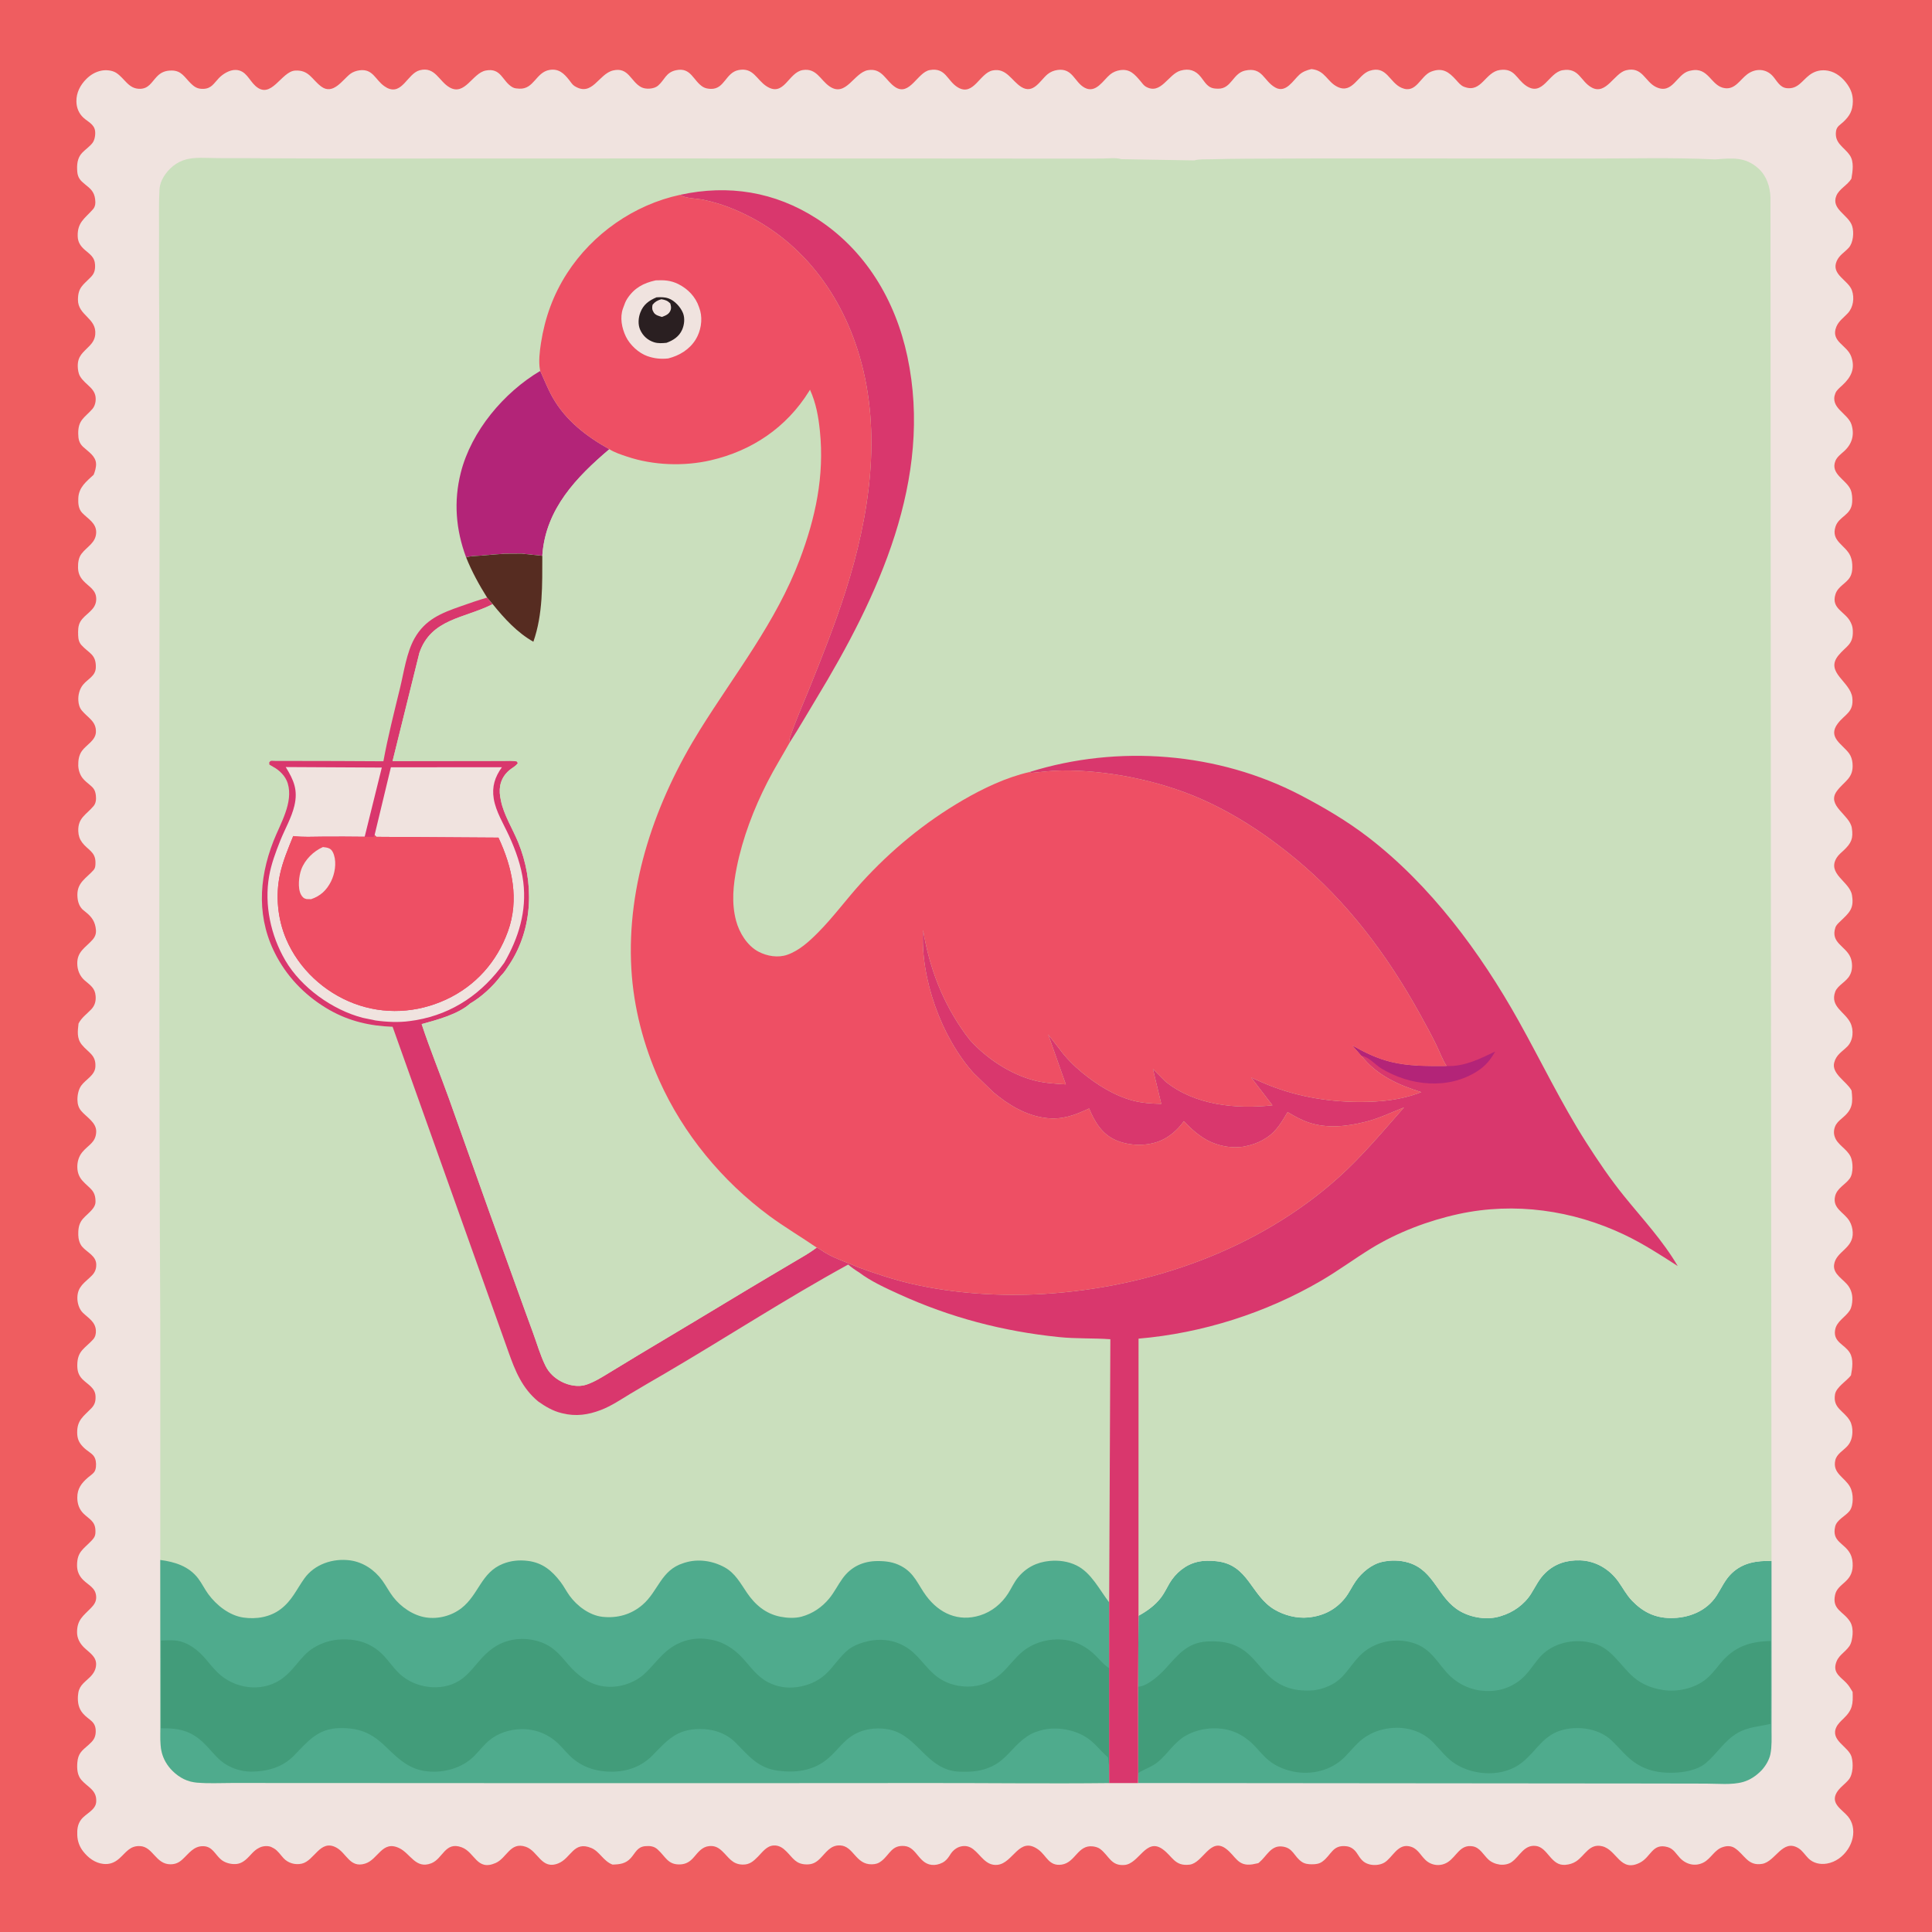
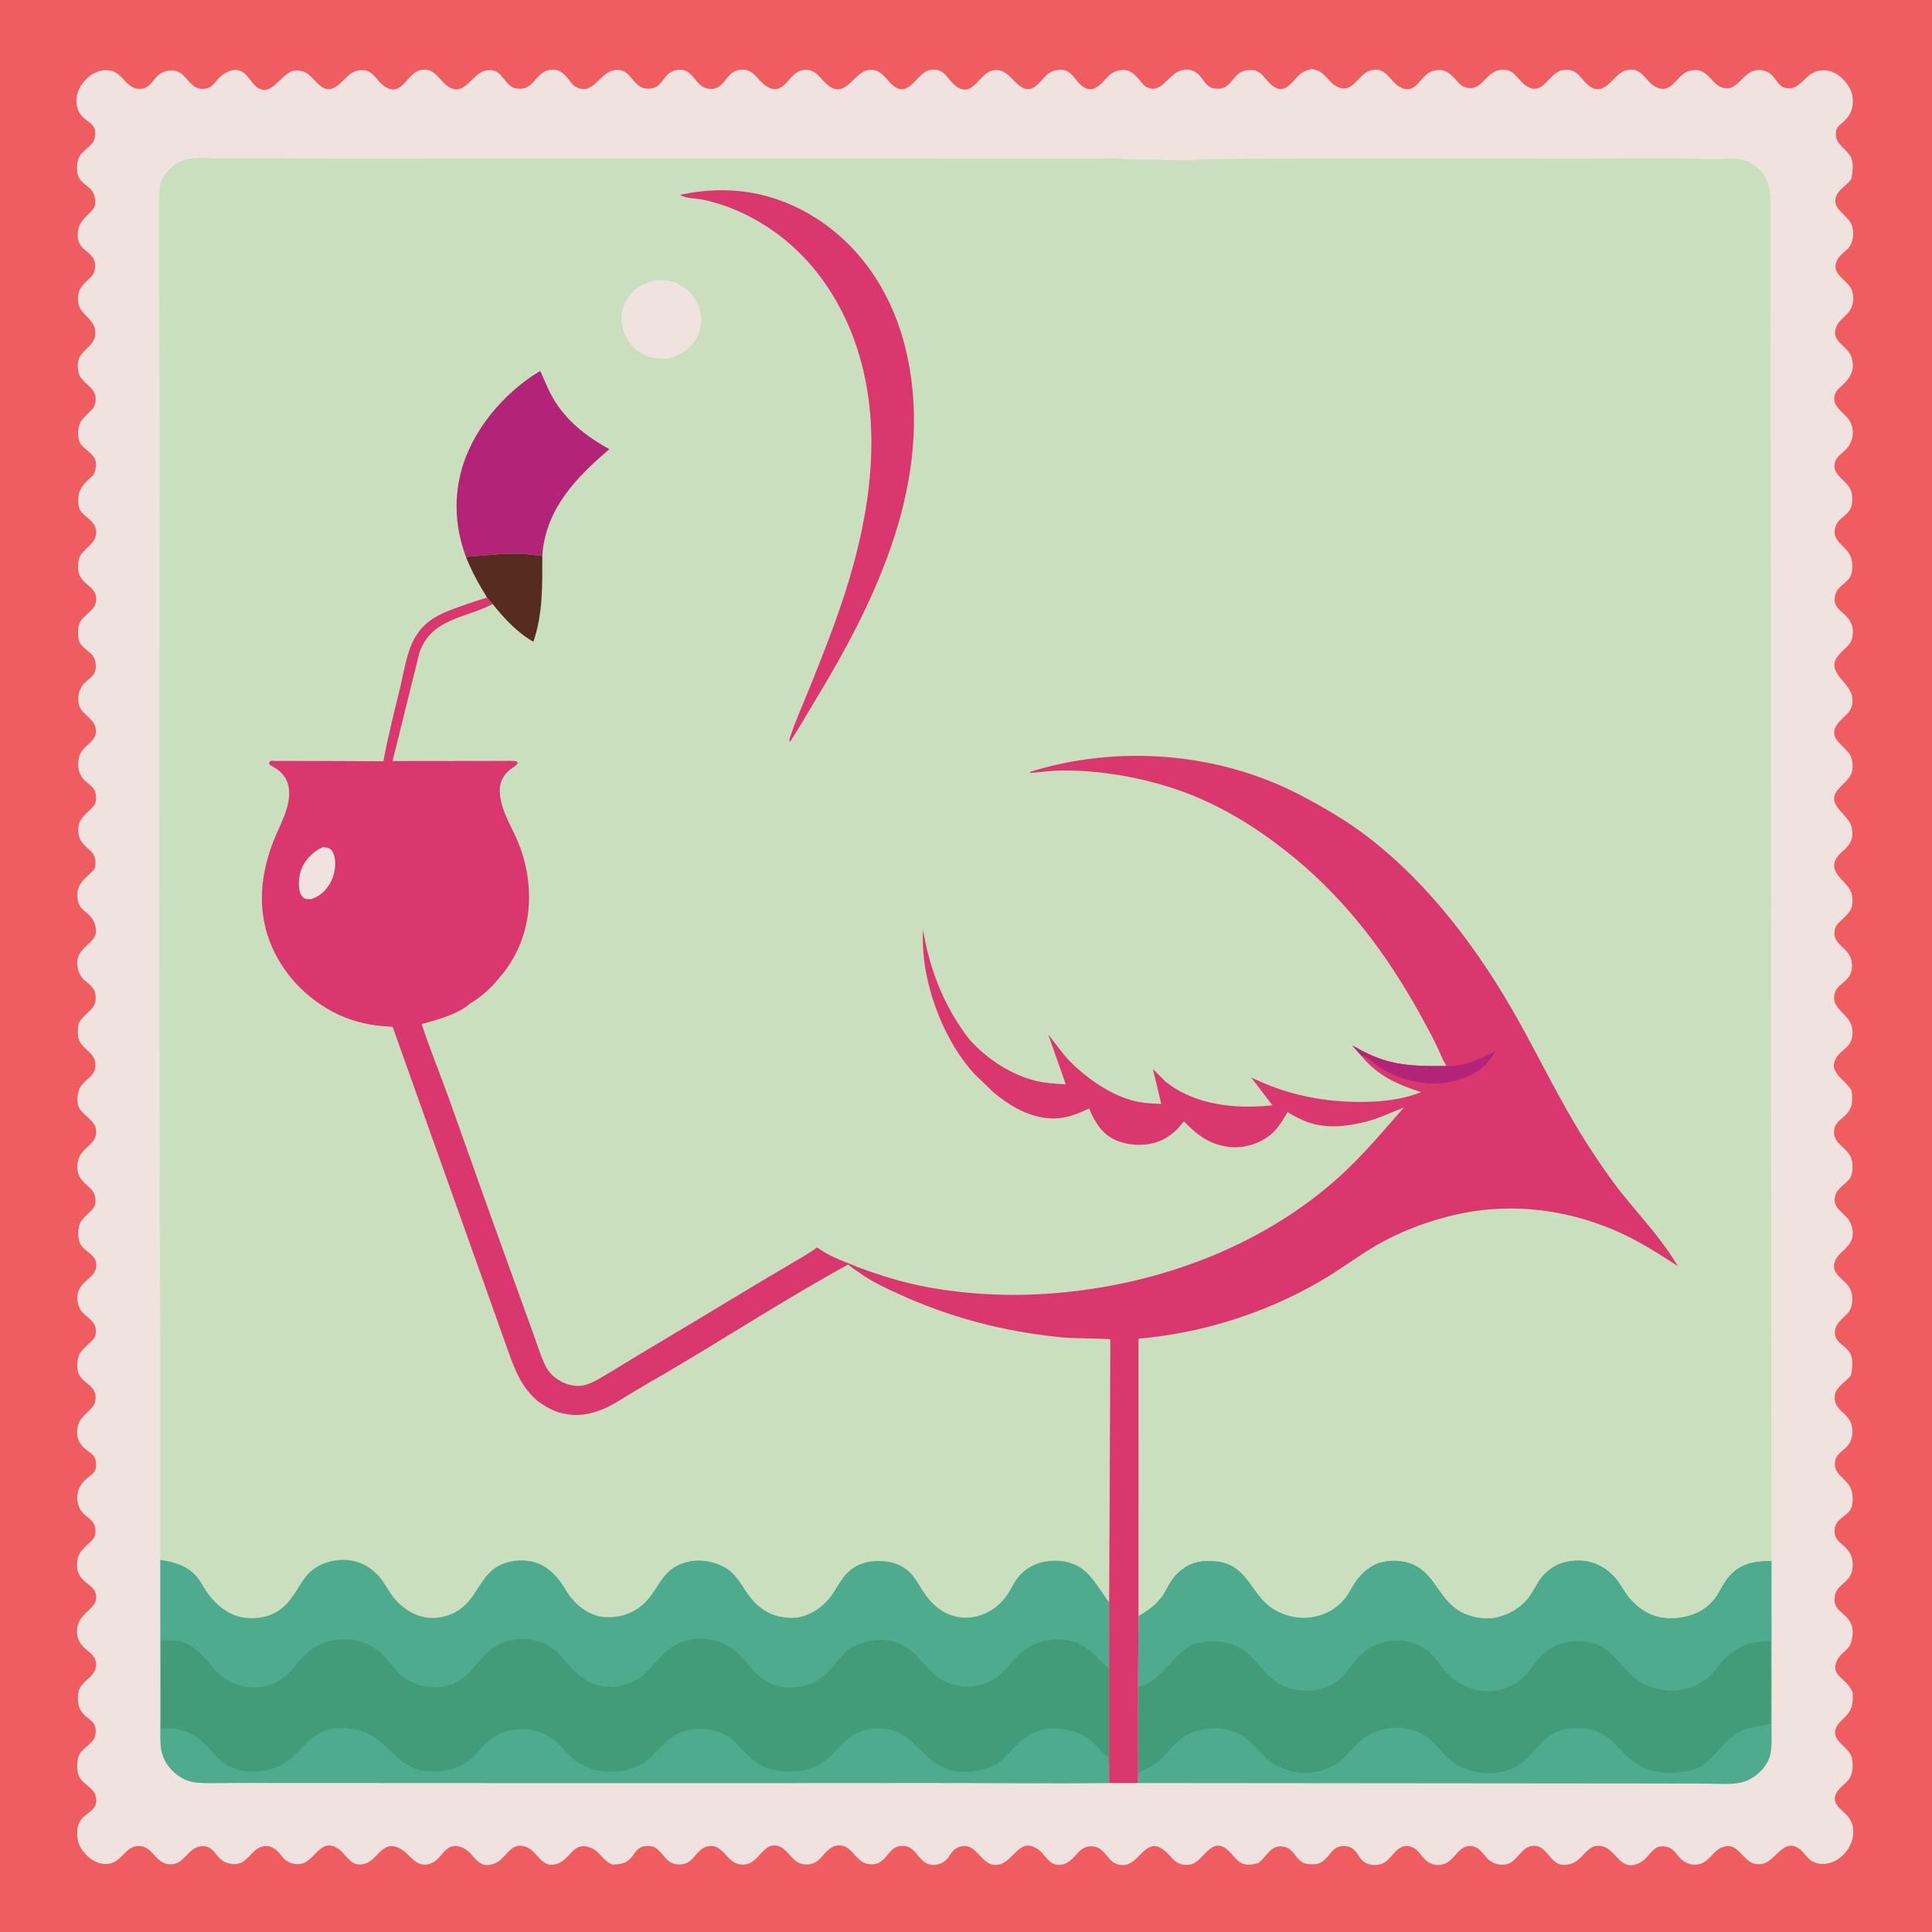
<svg xmlns="http://www.w3.org/2000/svg" version="1.1" style="display: block;" viewBox="0 0 2048 2048" width="1024" height="1024">
  <path transform="translate(0,0)" fill="rgb(239,93,96)" d="M 0 0 L 2048 0 L 2048 2048 L 0 2048 L 0 0 z" />
  <path transform="translate(0,0)" fill="rgb(240,227,223)" d="M 1390.18 73.218 C 1405.02 74.723 1406.57 86.711 1418 92.174 C 1433.72 99.687 1439.59 79.101 1451.78 75.065 C 1470.2 68.967 1472.67 87.587 1485.91 93.198 C 1501.55 99.832 1505.61 80.248 1517.21 75.876 C 1529.27 71.328 1535.84 76.255 1543.57 84.826 C 1545.95 87.462 1548.51 90.719 1551.91 91.983 L 1552.87 92.306 C 1570.44 98.638 1574.38 76.364 1589.9 74.202 C 1605.81 71.986 1607.12 83.64 1617.69 90.862 C 1635.55 103.062 1641.6 76.916 1656.38 74.427 C 1674.33 71.403 1675.24 86.488 1687.62 92.959 C 1702.6 100.796 1711.23 77.642 1723.54 74.532 C 1741.14 70.09 1743.51 86.512 1755.47 92.264 C 1772.91 100.652 1777.19 78.626 1790.57 75.21 L 1792.5 74.794 C 1811.55 70.564 1813.46 91.538 1828.54 93.482 C 1839.38 94.878 1844.51 84.477 1852.11 78.757 C 1860.72 72.275 1871.96 72.499 1879.26 80.745 C 1883.69 85.745 1886.62 92.704 1894.02 93.462 C 1905.9 94.679 1910.06 85.542 1918.36 79.352 C 1924.15 75.038 1930.91 73.631 1938 74.997 C 1946.57 76.648 1953.55 82.629 1958.39 89.618 C 1962.31 95.272 1964.22 100.862 1964.08 107.757 C 1963.89 117.244 1960.85 122.747 1954.08 129.161 C 1950.9 132.166 1947.05 134.013 1946.32 138.713 C 1944.26 151.981 1954.64 155.478 1960.91 164.668 C 1965.57 171.491 1963.87 181.802 1962.56 189.426 C 1958.37 196.375 1949.65 200.137 1946.59 207.578 C 1940.77 221.764 1959.47 227.688 1963.32 239.5 C 1965.53 246.27 1964.56 257.341 1959.69 262.69 C 1955.24 267.568 1949.7 270.427 1946.93 276.858 C 1940.79 291.096 1959.18 296.791 1963.12 307.792 C 1965.95 315.71 1964.59 325.683 1958.84 331.932 C 1954.52 336.624 1949.18 340.19 1946.65 346.283 C 1940.1 362.05 1957.92 365.618 1962.35 377.911 C 1966.97 390.732 1962.17 399.831 1952.97 408.396 C 1950.41 410.78 1946.97 413.431 1945.61 416.767 C 1939.26 432.419 1959.08 438.164 1962.69 450.154 C 1966.1 461.479 1963.04 470.95 1954.52 478.574 C 1951.5 481.271 1947.36 484.47 1945.74 488.292 C 1939.69 502.605 1957.4 508.476 1961.8 519.241 C 1963.37 523.069 1963.62 528.082 1963.39 532.159 C 1962.6 546.426 1949.43 546.943 1945.72 558.235 C 1940.61 573.769 1956.3 577.621 1961.46 589.355 C 1963.08 593.027 1963.59 597.137 1963.53 601.121 C 1963.48 604.912 1963.07 608.305 1961.15 611.642 C 1957.17 618.554 1948.42 621.381 1945.69 629.876 C 1940.67 645.502 1956.41 648.269 1961.8 659.707 L 1962.31 660.833 C 1963.53 663.508 1963.94 665.632 1964.06 668.605 C 1964.66 683.534 1957 684.702 1948.76 694.81 C 1934.12 712.773 1961.68 722.513 1963.54 739.687 C 1965.22 755.191 1955.73 756.863 1948.09 767 C 1936.94 781.795 1953.16 788.859 1960.26 798.846 C 1962.35 801.781 1963.41 805.439 1963.73 809 C 1965.19 825.011 1955.27 827.675 1947.2 838.509 C 1935.69 853.974 1960.82 863.651 1963 877.632 C 1964.75 888.882 1962.42 893.797 1954.44 901.358 C 1951.97 903.689 1948.94 906.107 1947.12 908.981 C 1936.07 926.393 1960.84 934.365 1963.17 948.897 L 1963.33 950 C 1965.41 963.489 1959.87 967.869 1951.06 976.359 C 1949.06 978.292 1946.48 980.5 1945.59 983.21 C 1940.18 999.535 1956.52 1002.75 1961.59 1014.87 C 1963.67 1019.84 1963.9 1027.37 1961.64 1032.27 L 1961.03 1033.5 C 1957.47 1040.75 1947.94 1044.34 1945.39 1051.34 C 1939.68 1067.04 1955.61 1072.53 1961.4 1084.04 C 1965.3 1091.78 1964.57 1102.93 1958.29 1109.29 C 1952.56 1115.08 1946.59 1117.88 1944.34 1126.39 C 1941.26 1138.02 1957.36 1146.45 1962.3 1155.27 L 1962.77 1156.17 C 1964.17 1168.56 1963.99 1175.44 1954.29 1183.92 C 1951.51 1186.36 1948.45 1188.66 1946.45 1191.82 C 1944.28 1195.25 1943.45 1200 1944.57 1203.94 L 1944.91 1205 C 1947.55 1213.43 1957.78 1217.78 1961.67 1226.04 C 1963.28 1229.45 1963.81 1234.06 1963.73 1237.79 C 1963.66 1241.58 1963.07 1246.16 1960.78 1249.32 C 1956.05 1255.83 1947.33 1259.43 1945.29 1268.03 C 1942.19 1281.12 1954.98 1285.12 1960.51 1294.38 C 1962.67 1298 1963.73 1302.01 1963.96 1306.2 C 1964.9 1323.6 1946.27 1326.29 1944.23 1340.5 C 1942.71 1351.07 1954.89 1356.25 1959.86 1363.92 C 1962.51 1368.01 1963.71 1372.74 1963.57 1377.61 C 1963.47 1381.33 1962.85 1385.95 1960.81 1389.14 C 1956.12 1396.48 1946.72 1400.6 1945.25 1410.05 C 1943.26 1422.79 1955.39 1425.05 1960.8 1433.88 C 1965.04 1440.77 1963.51 1450.47 1962.11 1457.94 C 1957.49 1464.04 1946.52 1470.34 1945.21 1478 C 1942.65 1492.98 1954.7 1495.26 1960.97 1506.07 C 1963.02 1509.61 1963.77 1514.28 1963.62 1518.33 C 1963.42 1523.94 1962.01 1528.88 1958.14 1533.09 C 1953.82 1537.8 1947.02 1541.26 1945.5 1547.9 C 1942.3 1561.86 1955.48 1565.85 1961.15 1576.24 C 1963.24 1580.08 1964.03 1585.03 1963.95 1589.36 C 1963.88 1593.51 1963.18 1598.49 1960.48 1601.84 C 1956.06 1607.32 1947.09 1610.95 1945.36 1618.23 C 1941.5 1634.45 1955.28 1635.56 1961.27 1646.94 C 1963.43 1651.03 1964 1655.26 1963.92 1659.81 C 1963.6 1677.52 1948.06 1678.19 1945.3 1690.5 C 1941.66 1706.73 1954.5 1708.02 1961.35 1719.37 C 1963.56 1723.03 1964.19 1728.43 1963.8 1732.64 C 1963.44 1736.63 1962.75 1741.62 1960.39 1745 C 1955.35 1752.21 1948.1 1754.73 1945.85 1764.22 C 1943.55 1773.93 1951.65 1778.07 1957.34 1784.14 C 1959.72 1786.67 1961.48 1789.44 1963.21 1792.45 L 1963.84 1793.55 C 1964.41 1806.45 1963.8 1812.55 1954.2 1821.74 C 1951.53 1824.28 1948.27 1827.43 1946.67 1830.74 C 1939.75 1845.06 1959.74 1851.37 1962.78 1862.5 C 1964.67 1869.41 1964.43 1880.8 1959.72 1886.5 C 1955.8 1891.23 1949.99 1894.95 1946.91 1900.3 C 1940.19 1911.95 1952.72 1918.14 1958.83 1925.42 C 1961.28 1928.34 1963.02 1931.88 1963.87 1935.6 C 1965.8 1944.06 1963.6 1953.05 1958.87 1960.18 C 1953.71 1967.99 1945.9 1973.91 1936.59 1975.47 C 1929.49 1976.67 1922.2 1975.13 1917 1969.96 C 1913.63 1966.61 1910.65 1961.8 1906.61 1959.27 C 1889.61 1948.64 1882.12 1973.35 1868 1975.77 C 1852.6 1978.41 1849.29 1965.74 1838.78 1958.95 C 1835.45 1956.8 1831.4 1956.55 1827.65 1957.58 L 1826.5 1957.92 C 1817.58 1960.47 1813.83 1970.18 1805.81 1974.33 C 1797.01 1978.88 1787.43 1976.48 1780.83 1969.5 C 1776.56 1964.99 1774.12 1959.76 1767.68 1957.97 C 1751.56 1953.47 1750.18 1968.39 1738.56 1974.42 C 1717.44 1985.37 1714.07 1960.98 1698.5 1957.13 C 1684.78 1953.73 1680.21 1966.83 1670.84 1973.05 C 1667.28 1975.41 1663.43 1976.48 1659.19 1976.82 C 1644 1978.04 1640.86 1958.34 1628.14 1956.78 C 1615.38 1955.22 1611.03 1967.87 1602.22 1973.98 C 1598.94 1976.25 1593.82 1977.09 1589.94 1976.56 C 1585.35 1975.93 1580.88 1974.15 1577.5 1970.92 C 1572.53 1966.17 1568.74 1958.57 1561.39 1957.23 C 1547.72 1954.74 1544.21 1967.78 1534.81 1973.88 C 1527.13 1978.87 1517.32 1977.78 1510.84 1971.44 C 1504.98 1965.7 1502.52 1958.76 1493.47 1957.07 C 1481.25 1954.79 1475.92 1969.36 1467.5 1974.41 C 1463.08 1977.07 1456.73 1977.58 1451.81 1976.35 C 1444.75 1974.58 1442.22 1970.34 1438.5 1964.61 C 1435.96 1960.7 1432.26 1957.72 1427.5 1957.13 C 1412.4 1955.25 1411.55 1966.28 1401.68 1973.42 C 1398.37 1975.81 1394.73 1976.21 1390.75 1976.22 C 1387.05 1976.23 1383.26 1975.85 1380.1 1973.73 C 1371.4 1967.93 1370.93 1958.43 1358.64 1957.33 C 1346.98 1956.29 1342.64 1967.79 1334.82 1974.23 L 1333.81 1975.04 L 1327.42 1976.32 C 1311.77 1978.63 1309.9 1967.31 1299.4 1959.59 C 1282.76 1947.36 1275.19 1974.89 1261 1976.61 C 1245.07 1978.54 1243 1967.72 1232.36 1960.17 C 1214.76 1947.66 1207.53 1975.67 1192 1976.95 C 1177.72 1978.13 1175.83 1967.43 1166.35 1960.07 C 1164.19 1958.4 1161.12 1957.56 1158.46 1957.25 C 1142.37 1955.37 1140.08 1974.37 1125.44 1976.56 C 1111.82 1978.59 1109.38 1966.96 1100.71 1960.66 C 1080.17 1945.72 1074.2 1975.31 1057.07 1976.83 C 1044.99 1977.9 1039.86 1966.56 1031.66 1960.24 C 1027.87 1957.32 1023.76 1956.26 1019 1957.22 C 1014.08 1958.22 1009.97 1961.62 1007.39 1965.78 C 1005.73 1968.45 1004 1970.95 1001.5 1972.93 C 998.601 1975.23 994.051 1976.77 990.388 1976.92 C 974.053 1977.61 972.482 1958.17 959 1956.88 C 945.191 1955.57 943.384 1965.62 934.5 1972.69 C 931.267 1975.26 928.415 1976.14 924.281 1976.24 C 906.873 1976.69 904.957 1956.83 890.5 1956.22 C 880.05 1955.77 875.416 1964.19 868.967 1970.46 C 864.742 1974.57 860.878 1976.47 854.912 1976.36 C 843.561 1976.15 840.756 1969.74 833.68 1962.66 C 829.888 1958.86 825.843 1956.02 820.205 1956.29 C 812.805 1956.63 808.373 1963.14 803.603 1967.98 C 798.634 1973.02 794.636 1976.72 787.097 1976.53 C 776.135 1976.24 772.544 1968.88 765.522 1962.26 C 761.4 1958.37 757.508 1956.37 751.717 1956.95 C 744.144 1957.7 740.07 1963.46 735.512 1968.73 C 731.442 1973.43 727.318 1976.09 721 1976.35 C 707.801 1976.89 705.565 1968.02 697.012 1960.39 C 693.23 1957.01 688.935 1956.57 684 1957.01 C 675.517 1957.77 673.715 1963.97 668.689 1969.59 C 663.232 1975.69 656.883 1976.31 649.292 1976.53 C 639.465 1972.84 635.772 1962.68 626.804 1958.95 C 607.894 1951.08 605.528 1969.74 591.841 1975.24 C 573.932 1982.44 570.504 1962.18 557.345 1957.66 C 540.804 1951.98 537.268 1969.7 525.324 1974.89 C 505.243 1983.64 503.572 1963.41 489.327 1958.19 C 471.703 1951.73 469.558 1970.38 457.133 1975.17 C 440.534 1981.58 435.137 1964.82 423.289 1959.12 C 404.982 1950.31 400.992 1971.23 386.984 1975.52 C 370.712 1980.5 367.49 1964.28 356.277 1958.38 C 339.235 1949.41 333.312 1972.56 319.845 1975.56 C 312.86 1977.12 305.429 1975 300.564 1969.75 C 297.432 1966.36 294.466 1961.74 290.434 1959.43 L 289.5 1958.93 L 287.406 1957.84 C 283.939 1956.37 278.772 1956.79 275.403 1958.42 L 274.5 1958.88 C 268.67 1961.68 265.309 1967.33 260.4 1971.42 C 256.431 1974.72 252.73 1976.24 247.5 1975.98 C 242.757 1975.75 237.769 1974.18 234.123 1971.04 C 227.881 1965.66 225.211 1957.4 215.743 1957.04 C 205.277 1956.64 200.162 1964.91 193.3 1971.13 C 189.535 1974.55 185.866 1976.21 180.726 1976.22 C 164.961 1976.22 162.251 1957.59 148.452 1956.94 C 137.606 1956.42 133.661 1963.7 126.388 1970.14 C 121.541 1974.43 116.193 1976.53 109.634 1975.83 C 100.699 1974.87 93.441 1969.36 88.051 1962.41 C 84.228 1957.48 82.148 1951.65 81.913 1945.43 C 81.685 1939.41 82.182 1933.96 85.922 1928.95 C 90.749 1922.48 101.344 1918.94 101.972 1910.14 C 102.874 1897.51 93.161 1894.78 86.235 1886.78 C 81.894 1881.76 81.479 1874.83 81.974 1868.5 C 82.763 1858.41 86.919 1855.76 93.989 1849.54 C 98.531 1845.53 101.24 1842.29 101.461 1836.05 C 101.877 1824.3 94.287 1823.82 87.829 1816.24 C 83.295 1810.92 82.206 1804.74 82.613 1797.89 C 83.237 1787.4 88.055 1784.8 95.055 1778.11 C 99.081 1774.27 101.894 1769.74 101.888 1764 C 101.88 1755.79 94.389 1751.58 89.168 1746.5 C 84.637 1742.09 81.674 1736.65 81.681 1730.26 C 81.697 1716.93 88.168 1713.04 96.491 1704.47 C 99.892 1700.97 102.215 1697.62 101.944 1692.5 C 101.45 1683.15 94.106 1680.64 88.183 1674.81 C 83.747 1670.44 81.644 1665.33 81.676 1659.15 C 81.751 1644.94 88.262 1642.35 96.923 1633.26 C 100.705 1629.29 101.396 1627.23 101.125 1621.71 C 100.678 1612.56 94.516 1610.26 88.739 1604.67 C 83.972 1600.06 81.973 1594.18 81.939 1587.62 C 81.888 1577.98 86.348 1572.19 93.309 1566.19 C 95.37 1564.41 98.205 1562.62 99.817 1560.5 C 101.973 1557.66 102.116 1552.37 101.544 1548.97 C 100.75 1544.25 98.534 1541.99 94.756 1539.29 C 92.488 1537.67 90.375 1536.1 88.404 1534.12 C 83.651 1529.37 81.831 1525.1 81.811 1518.46 C 81.771 1505.29 88.52 1501.4 96.768 1492.89 C 100.594 1488.94 101.548 1485.19 101.25 1479.76 C 100.773 1471.08 93.011 1467.65 87.5 1462.15 C 83.144 1457.81 81.862 1453 81.931 1446.97 C 82.105 1431.63 89.921 1429.6 98.722 1419.86 C 101.061 1417.27 101.856 1413.78 101.647 1410.36 C 101.087 1401.22 93.921 1397.4 87.898 1391.64 C 83.816 1387.73 81.907 1381.06 82.017 1375.5 C 82.252 1363.64 89.697 1359.81 97.262 1352.26 C 100.534 1349 102.006 1345.41 102.042 1340.83 C 102.118 1331.2 92.495 1327.82 87.073 1321.5 C 84.314 1318.29 83.063 1313.34 82.98 1309.22 C 82.875 1303.95 83.246 1298.98 86.101 1294.39 C 90.129 1287.9 101.116 1282.25 101.239 1274.14 C 101.429 1261.62 94.943 1259.98 87.5 1251.72 C 83.923 1247.76 82.227 1243.28 81.992 1238 C 81.732 1232.17 83.298 1226.22 87.01 1221.6 C 93.406 1213.66 101.519 1211.39 101.982 1199.83 C 102.381 1189.87 91.632 1184.26 85.987 1177.5 C 83.187 1174.14 82.184 1170.33 82.09 1166 C 81.983 1161.06 83.171 1154.87 86.106 1150.81 C 90.923 1144.15 100.495 1140 101.101 1130.96 C 101.958 1118.19 93.674 1115.98 86.692 1107.38 C 81.24 1100.66 82.344 1093 83.249 1085 C 86.381 1078.78 92.115 1074.82 96.807 1069.86 C 100.546 1065.9 101.764 1061.3 101.379 1055.95 C 100.753 1047.24 95.74 1044.51 89.705 1039.22 C 84.588 1034.74 82.018 1028.38 81.906 1021.63 C 81.689 1008.53 90.472 1004.78 98.082 996.177 C 100.762 993.148 102.041 989.828 101.696 985.776 C 100.97 977.244 97.478 972.054 90.82 966.806 L 87.5 964.077 C 83.359 960.025 82.08 954.33 82.028 948.699 C 81.904 935.484 91.301 931.059 99.006 922.5 C 101.086 920.189 101.15 917.771 101.207 914.75 C 101.431 902.756 93.056 901.199 87.018 893.016 C 84.359 889.412 83.194 885.703 82.994 881.246 C 82.354 866.959 91.354 863.778 99.259 854.364 C 101.682 851.48 102.042 847.304 101.665 843.699 C 101.105 838.342 99.762 835.806 95.687 832.44 C 92.79 830.048 89.708 827.599 87.383 824.621 C 84.642 821.111 83.043 815.842 82.956 811.436 C 82.849 806.058 83.617 800.459 86.868 795.987 C 91.668 789.382 101.317 784.941 101.666 776 C 102.108 764.63 93.275 761.024 86.843 753.3 C 84.219 750.15 83.274 746.45 83.043 742.428 C 82.71 736.672 84.312 730.361 88.032 725.822 C 93.184 719.537 101.32 716.748 101.575 707.5 C 101.957 693.621 94.446 692.654 86.5 684.028 C 83.702 680.991 82.96 677.376 82.85 673.389 C 82.717 668.572 82.614 663.514 85.05 659.191 C 89.942 650.511 101.674 647.12 102.003 635.509 C 102.295 625.182 94.182 622.094 88.241 615.543 C 84.495 611.412 82.818 607.193 82.717 601.649 C 82.625 596.587 83.256 591.109 86.45 586.956 C 92.269 579.389 101.661 575.381 101.953 564.5 C 102.224 554.41 93.086 549.939 87.132 543.684 C 83.123 539.472 82.744 533.514 83.004 528 C 83.544 516.518 91.503 510.475 99.3 503.239 C 100.692 499.694 102.002 495.353 101.827 491.532 C 101.45 483.325 93.443 478.697 88.083 473.679 C 83.808 469.675 82.986 465.276 82.921 459.646 C 82.754 445.08 89.527 443.032 97.968 433.5 C 99.813 431.417 100.948 428.237 101.286 425.5 C 102.983 411.755 90.691 408.752 84.822 398.836 C 83.113 395.95 82.514 391.789 82.436 388.5 C 82.169 377.318 88.028 373.773 95.048 366.5 C 98.36 363.069 100.524 359.354 100.967 354.533 C 102.575 337.029 82.547 334.542 82.635 317.662 C 82.702 304.605 88.047 302.206 96.368 293.64 C 100.162 289.735 101.025 285.891 100.754 280.5 C 100.357 272.59 95.396 269.658 90 264.958 C 85.4 260.951 82.556 256.811 82.369 250.5 C 81.93 235.712 89.786 231.715 98.5 221.918 C 101.265 218.809 101.332 214.996 100.834 211.066 C 99.845 203.245 95.937 199.999 90.076 195.346 C 85.254 191.518 82.442 188.353 81.916 182.041 C 81.318 174.852 81.849 167.473 87.056 162 C 90.465 158.418 95.03 155.428 98.03 151.539 C 100.487 148.354 101.308 142.708 100.798 138.796 C 99.872 131.696 93.195 129.122 88.5 124.83 C 83.565 120.317 81.094 114.193 80.992 107.594 C 80.846 98.212 85.08 90.105 91.608 83.639 C 96.015 79.274 101.13 76.227 107.225 74.936 C 112.095 73.905 118.854 74.43 123.158 77.203 C 132.438 83.185 136.107 94.496 148.703 94.144 C 157.554 93.896 160.645 87.213 166.076 81.424 C 170.587 76.616 175.272 74.796 181.781 74.758 C 192.439 74.696 195.503 81.841 202.272 88.43 C 206.417 92.466 209.551 94.335 215.457 94.189 C 224.069 93.976 226.561 88.527 231.898 82.919 C 236.159 78.443 243.288 74.003 249.701 74.136 C 260.822 74.365 263.825 84.853 270.804 91.118 C 287.627 106.221 298.135 75.709 312.841 74.829 C 327.632 73.944 330.429 84.153 340.5 91.707 C 353.082 101.146 363.115 84.594 371.313 78.324 C 374.012 76.26 377.67 75.015 381.024 74.549 C 395.453 72.545 397.823 84.821 407.538 91.428 L 408.5 92.041 L 410.37 93.191 C 426.441 101.155 431.996 77.834 444.939 74.469 C 461.304 70.215 465.236 86.177 476.553 92.646 C 492.83 101.952 500.759 77.639 514.758 74.809 C 531.633 71.398 532.323 86.584 543.603 92.664 C 545.589 93.734 548.318 93.883 550.517 93.995 C 566.074 94.788 568.081 76.564 582.5 74.141 C 592.297 72.494 597.811 77.823 603.378 84.894 C 604.94 86.878 606.702 89.728 608.849 91.101 C 627.92 103.295 634.404 78.316 649.946 74.671 C 666.339 70.827 668.407 86.316 679.652 92.38 C 684.478 94.983 693.346 94.45 697.536 90.819 C 704.693 84.617 705.752 76.759 716.638 74.437 C 732.733 71.004 734.633 85.677 745.294 92.205 C 747.656 93.652 750.812 94.145 753.548 94.214 C 768.211 94.585 769.091 76.904 783 74.252 C 798.737 71.251 801.898 84.545 812.541 91.424 C 831.235 103.507 835.6 76.654 851 74.263 C 865.745 71.972 869.468 84.879 879.5 91.67 C 896.883 103.437 905.287 76.811 920.188 74.364 C 935.261 71.889 938.816 85.749 949.13 92.427 C 964.301 102.249 972.679 76.585 985.5 74.29 C 1002.71 71.208 1003.85 85.725 1015.34 92.612 C 1031.95 102.569 1038.52 77.43 1052.21 74.677 C 1066.87 71.728 1072.23 85.561 1082.5 92.103 C 1095.4 100.32 1102.6 85.181 1110.41 78.728 C 1113.49 76.181 1117.14 74.716 1121.08 74.167 C 1137.16 71.928 1138.84 87.094 1149.74 92.974 C 1161.76 99.461 1169.49 84.892 1176.88 78.88 C 1179.93 76.403 1183.58 74.927 1187.46 74.361 C 1197.85 72.839 1202.85 78.867 1208.95 85.976 C 1210.51 87.794 1212.28 90.46 1214.33 91.683 C 1230.6 101.39 1238.27 78.548 1251.5 74.836 C 1260.47 72.316 1267.37 74.517 1273.08 81.774 C 1276.03 85.526 1278.49 89.908 1282.73 92.323 C 1285.39 93.841 1288.31 93.971 1291.32 94.013 C 1305.4 94.206 1306.78 77.755 1319.79 74.843 C 1338.51 70.651 1339.25 85.729 1351.94 92.812 C 1363.23 99.11 1370.83 84.989 1377.54 79.044 C 1381.2 75.811 1385.53 74.349 1390.18 73.218 z" />
  <path transform="translate(0,0)" fill="rgb(79,171,141)" d="M 1206.84 1712.78 C 1215.87 1707.89 1224.47 1701.67 1230.75 1693.43 C 1234.28 1688.8 1236.71 1683.46 1239.64 1678.46 C 1246.02 1667.58 1256.7 1658.6 1269.22 1655.69 C 1275.88 1654.15 1282.75 1654.23 1289.5 1654.94 C 1323.78 1658.54 1325.71 1691.31 1351.11 1706.25 C 1361.52 1712.36 1374.57 1715.72 1386.66 1714.58 C 1402.42 1713.09 1415.77 1706.48 1425.74 1694.05 C 1430.21 1688.48 1433.11 1681.81 1437.2 1675.99 C 1443.61 1666.86 1453.91 1658.17 1465.09 1655.68 C 1474.27 1653.64 1484.1 1653.74 1493.11 1656.48 C 1520.83 1664.9 1524.01 1694.22 1547.65 1707.87 C 1559.62 1714.77 1576.04 1717.47 1589.45 1713.56 L 1591 1713.09 C 1603.85 1709.31 1615.74 1700.96 1622.96 1689.5 C 1627.87 1681.7 1631.33 1673.89 1638.09 1667.38 C 1648.38 1657.47 1660.87 1653.61 1674.93 1654.04 C 1691.35 1654.55 1706.02 1663.24 1715.52 1676.51 C 1720.47 1683.42 1724.11 1690.65 1730.06 1696.84 C 1741.36 1708.58 1754 1714.95 1770.46 1715.19 C 1789.53 1715.47 1808.87 1708.15 1819.61 1691.52 C 1824.96 1683.23 1828.5 1674.57 1835.81 1667.64 C 1847.63 1656.43 1862.24 1654.28 1877.87 1654.68 C 1877.94 1701.7 1877.97 1748.71 1877.95 1795.72 C 1877.94 1808.38 1877.93 1821.03 1877.9 1833.68 C 1877.89 1842.21 1878.4 1851.13 1876.69 1859.53 C 1875.45 1865.65 1871.36 1872.44 1867.07 1876.87 C 1861.71 1882.4 1855.16 1886.86 1847.69 1888.98 C 1835.86 1892.35 1820.68 1890.69 1808.35 1890.7 C 1786.21 1890.71 1764.06 1890.64 1741.92 1890.58 L 1206.35 1890.09 L 1206.53 1879.47 L 1206.42 1788.01 L 1206.84 1712.78 z" />
  <path transform="translate(0,0)" fill="rgb(66,156,122)" d="M 1206.42 1788.01 C 1216.03 1787.61 1228.94 1775.94 1235.15 1769.14 C 1248.46 1754.58 1258.37 1741.05 1280.12 1740.01 C 1297.07 1739.21 1311.08 1742.07 1323.93 1753.85 C 1330.66 1760.04 1336.16 1767.53 1342.5 1774.12 C 1355.77 1787.93 1371.01 1792.9 1389.89 1791.97 C 1396.19 1791.65 1402.6 1789.95 1408.3 1787.35 L 1410.02 1786.58 C 1424.39 1779.97 1430.41 1766.68 1440.78 1755.78 C 1455.74 1740.06 1479.71 1735.05 1499.99 1742.27 C 1516.41 1748.11 1523 1761.1 1533.78 1773.19 C 1542.85 1783.37 1555.95 1790.44 1569.5 1792.07 C 1584.34 1793.86 1598.16 1790.89 1610.29 1781.81 C 1619.52 1774.89 1624.6 1765.53 1631.97 1757.02 C 1643.81 1743.33 1663.21 1737.79 1680.85 1740.27 L 1683.5 1740.76 L 1685.03 1741.02 C 1707.64 1744.97 1716.24 1764.69 1731.99 1778.17 C 1740.29 1785.28 1750.8 1789.53 1761.5 1791.21 L 1763.03 1791.47 C 1777.55 1793.77 1794.57 1790.07 1806.45 1781.51 C 1812.82 1776.91 1818.16 1770.06 1823.07 1763.98 C 1837.67 1745.88 1854.18 1740.03 1877.04 1739.52 L 1876.85 1827.41 C 1865.16 1830.12 1852.94 1830.68 1842.28 1836.79 C 1827.91 1845.03 1820.56 1858.54 1808.28 1868.92 C 1798.85 1876.88 1783.34 1879.16 1771.47 1879.21 C 1758.39 1879.28 1746.72 1877 1735.43 1870.04 C 1724.36 1863.21 1717.6 1853.77 1708.41 1845.03 C 1695.51 1832.75 1675.07 1829.5 1658.14 1833.37 C 1635.95 1838.45 1629.54 1855.42 1613.47 1868.31 C 1594.09 1883.85 1563.42 1882.71 1542.94 1869.93 C 1533.34 1863.93 1526.9 1854.85 1519.1 1846.89 C 1505.11 1832.62 1484.74 1828.79 1465.61 1833.32 C 1459.62 1834.74 1454.76 1836.79 1449.5 1839.96 L 1448.05 1840.82 C 1439.44 1846.16 1432.54 1855.36 1425.43 1862.54 C 1411.37 1876.76 1390.26 1881.91 1370.84 1877.91 C 1359.95 1875.67 1349.82 1871 1341.71 1863.29 C 1335.63 1857.5 1330.57 1850.6 1324.08 1845.24 C 1312.6 1835.73 1299.51 1831.49 1284.68 1832.12 C 1274.67 1832.54 1264.36 1835.35 1255.76 1840.59 C 1244.53 1847.43 1237.99 1858.7 1228.27 1867.05 C 1221.54 1872.83 1213.87 1874.96 1206.53 1879.47 L 1206.42 1788.01 z" />
  <path transform="translate(0,0)" fill="rgb(202,223,189)" d="M 169.889 1402.71 C 168.463 1132.5 168.912 862.242 169.1 592.031 C 169.156 511.303 169.275 430.568 168.835 349.841 C 168.649 315.654 168.407 281.483 168.6 247.295 C 168.686 232.116 168.206 216.63 169.012 201.5 C 169.206 197.866 170.055 194.36 171.569 191.043 C 175.683 182.025 184.285 173.546 193.636 170.183 L 195 169.713 C 205.243 165.998 220.112 167.647 231.027 167.633 C 251.71 167.607 272.392 167.702 293.075 167.835 C 326.672 168.053 360.267 168.041 393.864 168.034 C 588.612 167.992 783.365 167.874 978.112 168.003 C 1029.55 168.038 1081 168.086 1132.44 168.115 C 1144.49 168.121 1156.54 168.161 1168.6 168.063 C 1174.62 168.015 1182.93 166.926 1188.64 168.709 L 1265.91 170.033 C 1271.29 168.499 1278.39 168.994 1284 168.826 C 1297.06 168.435 1310.12 168.284 1323.19 168.209 C 1366.04 167.964 1408.88 167.909 1451.73 167.916 C 1529.18 167.929 1606.62 167.983 1684.07 168.049 C 1728.61 168.087 1773.64 166.822 1818.12 168.966 C 1835.7 167.698 1849.8 165.806 1863.9 178.5 C 1872.68 186.402 1876.34 197.846 1876.78 209.317 L 1877.22 931.493 L 1877.87 1654.68 C 1862.24 1654.28 1847.63 1656.43 1835.81 1667.64 C 1828.5 1674.57 1824.96 1683.23 1819.61 1691.52 C 1808.87 1708.15 1789.53 1715.47 1770.46 1715.19 C 1754 1714.95 1741.36 1708.58 1730.06 1696.84 C 1724.11 1690.65 1720.47 1683.42 1715.52 1676.51 C 1706.02 1663.24 1691.35 1654.55 1674.93 1654.04 C 1660.87 1653.61 1648.38 1657.47 1638.09 1667.38 C 1631.33 1673.89 1627.87 1681.7 1622.96 1689.5 C 1615.74 1700.96 1603.85 1709.31 1591 1713.09 L 1589.45 1713.56 C 1576.04 1717.47 1559.62 1714.77 1547.65 1707.87 C 1524.01 1694.22 1520.83 1664.9 1493.11 1656.48 C 1484.1 1653.74 1474.27 1653.64 1465.09 1655.68 C 1453.91 1658.17 1443.61 1666.86 1437.2 1675.99 C 1433.11 1681.81 1430.21 1688.48 1425.74 1694.05 C 1415.77 1706.48 1402.42 1713.09 1386.66 1714.58 C 1374.57 1715.72 1361.52 1712.36 1351.11 1706.25 C 1325.71 1691.31 1323.78 1658.54 1289.5 1654.94 C 1282.75 1654.23 1275.88 1654.15 1269.22 1655.69 C 1256.7 1658.6 1246.02 1667.58 1239.64 1678.46 C 1236.71 1683.46 1234.28 1688.8 1230.75 1693.43 C 1224.47 1701.67 1215.87 1707.89 1206.84 1712.78 L 1206.42 1788.01 L 1206.53 1879.47 L 1206.35 1890.09 L 1175.74 1890.1 C 1111.72 1890.81 1047.6 1889.99 983.571 1890.06 C 833.599 1890.22 683.626 1890.23 533.655 1890.15 C 460.481 1890.11 387.307 1890.08 314.133 1890.04 C 291.173 1890.02 268.213 1890.03 245.253 1890.02 C 233.273 1890.02 220.759 1890.69 208.831 1889.66 C 198.673 1888.79 190.423 1884.54 183.177 1877.5 C 177.198 1871.69 172.866 1864.34 171.146 1856.13 C 169.526 1848.4 170.036 1839.72 170.026 1831.85 C 170.008 1818.74 170.006 1805.62 170.006 1792.5 C 170.007 1746.21 169.968 1699.92 169.895 1653.63 L 169.891 1418.43 L 169.889 1402.71 z" />
  <path transform="translate(0,0)" fill="rgb(179,36,120)" d="M 572.677 393.183 C 576.98 402.57 580.645 412.156 585.74 421.175 C 599.652 445.8 621.647 462.616 645.926 476.185 C 611.022 505.804 578.913 539.175 574.995 587.342 L 574.866 589.217 L 553.088 586.869 L 535.359 586.978 C 526.326 587.54 517.32 588.358 508.3 589.096 C 503.913 589.455 498.211 589.338 494.152 590.922 C 483.167 561.613 480.744 531.495 488.484 500.955 C 499.627 456.986 533.961 416.143 572.677 393.183 z" />
  <path transform="translate(0,0)" fill="rgb(217,55,109)" d="M 720.999 206.515 C 772.095 195.352 821.391 203.195 865.655 231.676 C 917.423 264.985 949.217 318.364 961.859 377.882 C 989.476 507.912 930.92 632.452 865.097 740.986 C 855.87 756.2 847.001 771.709 837.358 786.661 C 836.618 784.819 836.691 783.85 837.315 781.969 C 843.11 764.503 850.964 747.1 857.862 730 C 871.689 695.727 885.282 661.458 896.5 626.216 C 921.782 546.792 935.032 459.273 911.222 377.805 C 890.244 306.028 842.865 246.493 771.841 219.412 C 763.348 216.174 754.726 213.772 745.85 211.823 C 739.537 210.437 727.207 210.346 722.082 207.223 L 720.999 206.515 z" />
  <path transform="translate(0,0)" fill="rgb(79,171,141)" d="M 169.895 1653.63 C 185.269 1655.63 200.134 1660.22 209.994 1673.11 C 214.013 1678.36 216.833 1684.44 220.742 1689.77 C 229.424 1701.6 243.055 1712.47 257.905 1714.66 C 271.702 1716.69 286.423 1714.25 297.625 1705.68 C 309.599 1696.52 314.155 1685.15 322.558 1673.34 C 333.457 1658.02 353.044 1651.58 371.22 1654.07 C 384.997 1655.97 397.08 1664.17 405.193 1675.32 C 409.287 1680.95 412.471 1687.27 416.722 1692.79 C 424.956 1703.47 437.937 1712.45 451.375 1714.53 C 464.469 1716.56 478.65 1712.85 489.105 1704.75 C 507.577 1690.45 509.963 1666.83 533.24 1657.65 C 541.633 1654.34 550.252 1653.52 559.166 1654.56 C 574.809 1656.38 584.937 1664.76 594.154 1676.84 C 597.712 1681.5 600.315 1686.76 603.745 1691.49 C 611.693 1702.45 624.923 1712.37 638.626 1713.89 C 654.32 1715.63 669.219 1711.47 681.237 1701.04 C 697.94 1686.54 700.643 1664.34 724.5 1656.96 L 726.139 1656.43 C 740.154 1652.15 755.391 1654.46 768.092 1661.41 C 779.249 1667.52 784.863 1678.19 791.73 1688.31 C 800.49 1701.22 811.729 1710.76 827.437 1713.81 C 834.462 1715.18 842.81 1715.59 849.741 1713.71 C 861.411 1710.54 871.289 1703.77 878.968 1694.5 C 884.409 1687.93 888.226 1679.95 893.27 1673.06 C 902.386 1660.59 915.114 1654.83 930.293 1654.78 C 939.225 1654.75 947.156 1655.81 955.154 1660.03 C 969.551 1667.62 972.942 1679.79 981.948 1691.85 C 995.747 1710.33 1015.96 1719.54 1038.87 1712.39 C 1051.34 1708.5 1061.69 1700.04 1068.69 1689.09 C 1072.12 1683.73 1074.86 1677.51 1078.82 1672.58 C 1087.51 1661.75 1098.96 1655.95 1112.6 1654.67 C 1122.4 1653.76 1132.24 1655.06 1141.14 1659.42 C 1156.89 1667.16 1165.4 1685.17 1175.76 1698.55 L 1175.69 1768.23 L 1175.69 1871.32 L 1175.74 1890.1 C 1111.72 1890.81 1047.6 1889.99 983.571 1890.06 C 833.599 1890.22 683.626 1890.23 533.655 1890.15 C 460.481 1890.11 387.307 1890.08 314.133 1890.04 C 291.173 1890.02 268.213 1890.03 245.253 1890.02 C 233.273 1890.02 220.759 1890.69 208.831 1889.66 C 198.673 1888.79 190.423 1884.54 183.177 1877.5 C 177.198 1871.69 172.866 1864.34 171.146 1856.13 C 169.526 1848.4 170.036 1839.72 170.026 1831.85 C 170.008 1818.74 170.006 1805.62 170.006 1792.5 C 170.007 1746.21 169.968 1699.92 169.895 1653.63 z" />
  <path transform="translate(0,0)" fill="rgb(66,156,122)" d="M 170.639 1739.03 C 175.72 1738.87 181.231 1738.46 186.272 1739.05 C 198.991 1740.52 209.746 1748.94 217.79 1758.34 C 223.123 1764.57 227.968 1771.01 234.383 1776.21 C 253.218 1791.5 281.19 1793.59 300.856 1778.04 C 310.237 1770.62 316.372 1760.6 324.92 1752.5 C 333.489 1744.38 346.751 1738.99 358.5 1738.08 C 378.986 1736.48 395.736 1742.02 409.249 1757.83 C 414.769 1764.29 419.837 1771.47 426.527 1776.82 C 444.086 1790.85 472.374 1793.3 490.631 1778.96 C 498.564 1772.73 504.013 1764.91 510.763 1757.57 C 521.111 1746.33 532.329 1739.38 547.828 1737.63 C 560.98 1736.15 576.374 1739.76 586.761 1748.18 L 587.994 1749.21 C 593.737 1753.84 597.967 1759.52 602.827 1765.02 C 612.925 1776.46 624.418 1785.48 640 1787.62 C 655.563 1789.76 672.496 1784.44 683.889 1773.69 C 692.57 1765.5 699.579 1755.45 709.146 1748.22 C 721.072 1739.21 735.578 1735.35 750.419 1737.57 L 752 1737.82 C 766.362 1739.96 778.107 1747.59 787.743 1758.25 C 796.104 1767.5 802.789 1777.33 814.125 1783.23 C 823.702 1788.22 834.288 1789.88 844.96 1788.37 C 856.095 1786.79 866.172 1782.74 874.643 1775.22 C 883.683 1767.19 890.065 1755.91 899.457 1748.55 C 904.149 1744.87 909.56 1742.74 915.214 1741 C 929.263 1736.7 944.413 1737.31 957.487 1744.31 L 959 1745.15 C 973.362 1753.02 980.815 1768.29 993.831 1777.76 C 1002.44 1784.03 1012.07 1787.12 1022.59 1787.73 C 1037.94 1788.62 1051.95 1783.2 1062.99 1772.5 C 1070.22 1765.5 1076.38 1756.91 1084.17 1750.57 C 1092.09 1744.11 1101.92 1740.09 1112.01 1738.57 C 1130.87 1735.71 1147.49 1741.41 1160.97 1754.59 C 1165.15 1758.67 1169.44 1764.02 1174.24 1767.27 L 1175.69 1768.23 L 1175.69 1871.32 C 1174.93 1868.63 1174.87 1865.78 1174.66 1863 C 1165.47 1855.16 1160.12 1846.37 1149.13 1840.2 C 1135.72 1832.66 1117.57 1830.06 1102.71 1834.43 L 1101 1834.96 C 1096.75 1836.23 1093.33 1837.66 1089.61 1840.13 L 1088.01 1841.22 C 1076.94 1848.63 1069.58 1860.29 1058.9 1868.03 C 1049.93 1874.54 1038.14 1877.81 1027.18 1878.04 C 1020.3 1878.19 1013.23 1878.37 1006.55 1876.44 C 978.539 1868.35 969.403 1836.53 938.885 1832.74 C 923.807 1830.86 909.148 1834.12 897.5 1844.33 C 889.635 1851.23 883.579 1859.82 875.177 1866.15 C 860.358 1877.31 842.887 1879.34 825 1877.05 C 803.702 1874.33 794.185 1861.82 779.972 1847.5 C 769.596 1837.04 755.807 1832.64 741.321 1832.81 C 717.238 1833.09 707.498 1844.58 691.869 1860.59 C 680.262 1872.48 665.45 1877.89 649 1878.06 C 633.614 1878.21 619.085 1874.14 607.162 1864.05 C 601.613 1859.36 596.995 1853.32 591.732 1848.28 C 580.992 1838 567.261 1832.66 552.465 1832.94 C 540.341 1833.17 527.753 1837.17 518.406 1845.06 C 512.92 1849.68 508.359 1855.62 503.369 1860.78 C 492.369 1872.18 476.489 1877.84 460.849 1878.06 C 436.818 1878.38 424.893 1867.04 408.664 1851.34 C 393.77 1836.93 380.751 1831.45 359.881 1831.87 C 336.718 1832.34 326.226 1846.06 311.363 1861.26 C 299.452 1873.44 283.236 1877.91 266.546 1878 C 254.986 1878.06 242.759 1873.84 233.925 1866.34 C 227.425 1860.81 222.274 1853.76 216.147 1847.84 C 202.167 1834.35 189.255 1831.74 170.555 1832.08 L 170.639 1739.03 z" />
  <path transform="translate(0,0)" fill="rgb(217,55,109)" d="M 516.358 633.485 L 522.282 640.375 L 521.371 640.847 C 492.092 655.555 456.888 655.9 444.538 692.125 L 416.145 806.746 C 446.655 806.707 477.165 806.692 507.675 806.635 C 516.175 806.62 524.676 806.596 533.176 806.589 C 538.048 806.585 543.18 806.155 547.956 807.183 L 548.922 809 C 546.471 812.451 542.975 813.837 539.864 816.5 C 531.223 823.896 528.475 833.563 530.228 844.625 L 530.783 847.5 L 531.026 848.826 C 533.965 863.6 543.524 878.808 549.269 892.829 C 566.425 934.699 565.396 984.011 539.9 1022.5 C 537.291 1026.44 534.39 1031.11 530.942 1034.34 C 522.648 1045.49 510.443 1056.77 498.401 1063.75 C 485.386 1075.32 463.407 1081.03 446.973 1085.59 C 455.798 1112.37 466.543 1138.42 476.056 1164.95 C 495.323 1218.69 514.133 1272.56 533.659 1326.2 C 544.051 1354.76 554.168 1383.43 564.702 1411.92 C 569.053 1423.7 572.688 1436.67 578.267 1447.88 C 581.954 1455.29 587.704 1460.66 594.987 1464.51 C 602.634 1468.56 612.887 1470.65 621.292 1467.9 C 630.102 1465.03 638.658 1459.55 646.518 1454.76 C 656.486 1448.69 666.425 1442.58 676.447 1436.59 C 716.092 1412.91 755.708 1389.19 795.226 1365.3 C 810.411 1356.11 825.786 1347.25 840.999 1338.12 C 849.314 1333.13 858.047 1328.46 865.699 1322.49 C 867.564 1323.11 868.771 1323.95 870.341 1325.08 C 881.526 1333.12 897.286 1337.87 909.858 1343.45 C 928.231 1350.13 946.939 1356.4 966 1360.82 C 1010.87 1371.23 1060.47 1374.41 1106.43 1371.64 C 1219.21 1364.83 1333.63 1324.55 1418.61 1248.43 C 1444.06 1225.63 1465.72 1199.51 1488.23 1173.95 C 1474.78 1179.28 1461.71 1185.58 1447.63 1189.14 C 1428.05 1194.08 1407.08 1196.5 1387.5 1189.98 C 1379.52 1187.32 1372.11 1183.16 1364.92 1178.85 C 1359.16 1188.6 1353.2 1199.01 1343.5 1205.44 L 1342.5 1206.09 C 1336.88 1209.79 1331.37 1212.29 1324.83 1213.97 L 1323.2 1214.38 L 1318.43 1215.46 C 1302.94 1217.89 1286.02 1213.72 1273.27 1204.68 L 1272.05 1203.81 C 1265.59 1199.36 1260.4 1194.09 1254.91 1188.54 C 1248.77 1197.32 1239.81 1205.22 1229.89 1209.33 C 1215.46 1215.3 1197.14 1214.82 1182.85 1208.65 C 1168.13 1202.29 1160.37 1189.18 1154.52 1175.04 C 1138.79 1182.31 1126.08 1187.26 1108.5 1185.1 C 1087.45 1182.5 1069.03 1171.23 1053.03 1157.87 L 1032.09 1137.55 C 997.824 1099.45 975.474 1036.96 978.489 985.924 C 985.345 1026.39 999.092 1062.61 1023.2 1096 L 1028.2 1102.5 C 1045.89 1122.18 1071.52 1139.15 1097.37 1145.57 C 1107.98 1148.2 1118.94 1148.78 1129.81 1149.49 L 1111.14 1096.62 L 1123.13 1112 C 1129.54 1120.9 1138.33 1129.73 1146.8 1136.72 C 1162.55 1149.72 1181.05 1161.45 1201 1166.71 C 1210.86 1169.31 1220.86 1169.88 1231 1170.16 L 1222.13 1133.14 L 1235.37 1146.39 C 1266.37 1171.67 1310.52 1175.91 1348.85 1171.65 L 1326.34 1142.25 L 1337.74 1147.3 C 1370.19 1161.56 1405.38 1167.99 1440.73 1168.09 C 1463.7 1168.16 1485.04 1166.09 1506.61 1157.7 C 1482.21 1150.14 1459.36 1139.76 1443.16 1119.22 L 1433.47 1108.24 C 1446.54 1115.64 1459.41 1121.97 1474.09 1125.61 C 1493.53 1130.42 1513.59 1130.12 1533.45 1130.03 C 1529 1123.27 1526.07 1114.91 1522.5 1107.61 C 1516.94 1096.23 1510.84 1085.15 1504.7 1074.07 C 1470.5 1012.35 1428.41 956.126 1373.83 910.769 C 1342.73 884.922 1308.27 862.107 1271.06 846.026 C 1227.14 827.045 1173.17 816.289 1125.33 816.759 C 1114.39 816.866 1103.93 818.352 1093.11 819.342 L 1091.35 818.383 C 1185.03 789.033 1291.34 797.374 1378.55 842.895 C 1403.61 855.977 1427.98 870.312 1450.43 887.577 C 1516.55 938.435 1569.29 1009.7 1609.73 1082.07 C 1633.69 1124.95 1654.91 1169.36 1681.33 1210.84 C 1693.81 1230.42 1707.17 1250.13 1721.81 1268.19 C 1741.58 1292.6 1762.39 1314.71 1778.46 1342.04 C 1760.09 1330.16 1741.68 1318.28 1721.89 1308.86 C 1667.23 1282.84 1605.54 1274.05 1546.21 1286.91 C 1514.26 1293.84 1481.22 1306.33 1453.38 1323.48 C 1435.46 1334.52 1418.56 1347.06 1400.33 1357.69 C 1341.71 1391.87 1274.55 1413.24 1206.91 1419.02 L 1206.84 1712.78 L 1206.42 1788.01 L 1206.53 1879.47 L 1206.35 1890.09 L 1175.74 1890.1 L 1175.69 1871.32 L 1175.69 1768.23 L 1175.76 1698.55 L 1177.02 1419.65 C 1158.86 1418.34 1140.76 1419.23 1122.56 1417.36 C 1063.11 1411.26 1007.27 1396.63 952.897 1371.8 C 938.554 1365.25 923.244 1358.31 910.631 1348.78 C 906.485 1346.23 902.822 1343.66 899.129 1340.46 C 833.072 1376.63 769.651 1418 704.65 1456.07 C 692.508 1463.19 680.238 1470.14 668.208 1477.44 C 657.997 1483.63 647.979 1490.45 636.764 1494.72 C 623.434 1499.8 610.477 1501.67 596.5 1498.22 L 594.964 1497.86 C 586.019 1495.67 577.916 1490.87 570.477 1485.57 C 553.416 1471.45 546.062 1453.11 538.877 1432.78 L 416.179 1088.42 C 392.389 1087.61 370.271 1082.54 349.438 1070.71 C 325.902 1057.33 306.605 1038.32 293.625 1014.58 C 272.031 975.073 273.779 932.722 289.876 891.624 C 297.148 873.057 311.113 850.899 305.053 830.5 C 302.76 822.781 296.227 816.302 289.217 812.663 L 285.566 810.5 L 285.428 808.126 C 285.952 807.631 286.342 806.935 287 806.642 C 287.796 806.288 291.246 806.642 292.211 806.642 C 297.395 806.642 302.58 806.642 307.764 806.644 C 340.65 806.655 373.532 806.759 406.417 806.985 C 411.223 780.782 417.828 754.898 424.126 729.023 C 428.173 712.395 430.956 691.788 439.337 676.829 C 450.675 656.592 468.006 649.787 488.658 642.598 C 497.864 639.394 506.965 636.127 516.358 633.485 z" />
  <path transform="translate(0,0)" fill="rgb(179,36,120)" d="M 1433.47 1108.24 C 1446.54 1115.64 1459.41 1121.97 1474.09 1125.61 C 1493.53 1130.42 1513.59 1130.12 1533.45 1130.03 C 1552.27 1130.79 1568.48 1122.52 1584.95 1114.68 C 1579.86 1123.52 1575.01 1129.68 1566.27 1135.35 C 1535.45 1155.35 1494.77 1151.18 1464.25 1132.6 C 1457.88 1128.72 1451.39 1120.75 1443.99 1119.34 L 1443.16 1119.22 L 1433.47 1108.24 z" />
-   <path transform="translate(0,0)" fill="rgb(240,227,223)" d="M 302.884 813.105 L 404.734 813.641 L 386.567 887.002 C 371.623 886.791 356.697 886.787 341.753 886.886 C 331.527 886.954 320.985 887.582 310.835 886.268 C 305.435 899.595 299.78 912.902 296.757 927 C 291.921 949.552 294.334 974.31 303.415 995.589 C 316.741 1026.82 343.496 1051.68 375.168 1063.69 C 407.128 1075.81 441.911 1073.87 472.809 1059.57 C 504.136 1045.07 526.708 1019.63 538.389 987.311 C 550.589 953.56 543.061 919.294 528.357 887.909 L 399 887.08 L 397.089 885.137 L 414.355 813.366 L 532.047 813.276 C 524.604 823.625 521.285 833.875 523.397 846.734 C 525.642 860.403 533.981 873.713 539.692 886.204 C 546.766 901.673 552.614 918.019 554.712 934.993 C 558.523 965.82 549.745 994.172 534.569 1020.51 C 511.57 1052.77 480.589 1074.47 441.189 1081.36 L 434.353 1082.37 C 422.815 1084.01 409.632 1083.38 398.158 1081.74 L 384.5 1078.92 C 352.375 1070.56 319.315 1046.87 302.5 1018.19 C 287.011 991.767 279.99 959.123 285.276 928.785 C 287.525 915.878 292.239 903.276 297.079 891.143 C 301.926 878.991 309.1 866.773 312.081 854.046 C 315.979 837.408 311.449 827.065 302.884 813.105 z" />
-   <path transform="translate(0,0)" fill="rgb(238,79,100)" d="M 386.567 887.002 L 396 887.143 L 397.089 885.137 L 399 887.08 L 528.357 887.909 C 543.061 919.294 550.589 953.56 538.389 987.311 C 526.708 1019.63 504.136 1045.07 472.809 1059.57 C 441.911 1073.87 407.128 1075.81 375.168 1063.69 C 343.496 1051.68 316.741 1026.82 303.415 995.589 C 294.334 974.31 291.921 949.552 296.757 927 C 299.78 912.902 305.435 899.595 310.835 886.268 C 320.985 887.582 331.527 886.954 341.753 886.886 C 356.697 886.787 371.623 886.791 386.567 887.002 z" />
  <path transform="translate(0,0)" fill="rgb(240,227,223)" d="M 342.29 897.92 C 344.487 898.173 346.903 898.379 348.921 899.343 C 351.818 900.727 353.099 903.425 354.031 906.324 C 356.863 915.133 354.896 926.407 350.827 934.5 C 346.176 943.751 339.581 949.871 329.796 953.162 L 325 953.063 C 322.121 952.484 320.57 951.017 319.158 948.5 C 315.304 941.632 316.817 928.553 319.406 921.576 C 323.235 911.257 332.342 902.289 342.29 897.92 z" />
-   <path transform="translate(0,0)" fill="rgb(202,223,189)" d="M 645.926 476.185 C 651.643 479.749 658.37 481.911 664.739 484.047 C 692.504 493.357 724.968 494.5 753.449 487.921 C 797.106 477.837 833.644 453.211 857.503 414.947 L 858.613 413.113 C 865.04 427.329 867.575 441.584 869.14 457 C 873.983 504.688 864.493 548.807 847.731 593.209 C 822.783 659.291 779.042 714.192 742.076 773.492 C 694.984 849.036 664.032 937.353 669.278 1027.27 C 671.662 1068.13 682.177 1108.02 698.871 1145.31 C 724.268 1202.03 765.571 1252 815.486 1288.87 C 831.673 1300.83 849.134 1311.06 865.699 1322.49 C 858.047 1328.46 849.314 1333.13 840.999 1338.12 C 825.786 1347.25 810.411 1356.11 795.226 1365.3 C 755.708 1389.19 716.092 1412.91 676.447 1436.59 C 666.425 1442.58 656.486 1448.69 646.518 1454.76 C 638.658 1459.55 630.102 1465.03 621.292 1467.9 C 612.887 1470.65 602.634 1468.56 594.987 1464.51 C 587.704 1460.66 581.954 1455.29 578.267 1447.88 C 572.688 1436.67 569.053 1423.7 564.702 1411.92 C 554.168 1383.43 544.051 1354.76 533.659 1326.2 C 514.133 1272.56 495.323 1218.69 476.056 1164.95 C 466.543 1138.42 455.798 1112.37 446.973 1085.59 C 463.407 1081.03 485.386 1075.32 498.401 1063.75 C 510.443 1056.77 522.648 1045.49 530.942 1034.34 C 534.39 1031.11 537.291 1026.44 539.9 1022.5 C 565.396 984.011 566.425 934.699 549.269 892.829 C 543.524 878.808 533.965 863.6 531.026 848.826 L 530.783 847.5 L 530.228 844.625 C 528.475 833.563 531.223 823.896 539.864 816.5 C 542.975 813.837 546.471 812.451 548.922 809 L 547.956 807.183 C 543.18 806.155 538.048 806.585 533.176 806.589 C 524.676 806.596 516.175 806.62 507.675 806.635 C 477.165 806.692 446.655 806.707 416.145 806.746 L 444.538 692.125 C 456.888 655.9 492.092 655.555 521.371 640.847 L 522.282 640.375 L 516.358 633.485 C 507.849 619.926 500.091 605.798 494.152 590.922 C 498.211 589.338 503.913 589.455 508.3 589.096 C 517.32 588.358 526.326 587.54 535.359 586.978 L 553.088 586.869 L 574.866 589.217 L 574.995 587.342 C 578.913 539.175 611.022 505.804 645.926 476.185 z" />
  <path transform="translate(0,0)" fill="rgb(86,44,33)" d="M 553.088 586.869 L 574.866 589.217 C 574.788 619.757 575.648 651.035 565.387 680.274 C 548.338 670.639 534.463 655.545 522.282 640.375 L 516.358 633.485 C 507.849 619.926 500.091 605.798 494.152 590.922 C 498.211 589.338 503.913 589.455 508.3 589.096 C 517.32 588.358 526.326 587.54 535.359 586.978 L 553.088 586.869 z" />
-   <path transform="translate(0,0)" fill="rgb(238,79,100)" d="M 572.677 393.183 L 572.427 392.183 C 570.764 383.397 572.08 372.402 573.461 363.576 C 577.647 336.817 586.362 312.564 601.044 289.756 C 628.062 247.785 672.19 216.991 720.999 206.515 L 722.082 207.223 C 727.207 210.346 739.537 210.437 745.85 211.823 C 754.726 213.772 763.348 216.174 771.841 219.412 C 842.865 246.493 890.244 306.028 911.222 377.805 C 935.032 459.273 921.782 546.792 896.5 626.216 C 885.282 661.458 871.689 695.727 857.862 730 C 850.964 747.1 843.11 764.503 837.315 781.969 C 836.691 783.85 836.618 784.819 837.358 786.661 C 829.448 800.823 820.933 814.471 813.541 828.95 C 799.042 857.349 787.245 888.208 780.952 919.5 C 777.187 938.226 775.283 957.291 780.262 976 C 783.652 988.74 792.076 1002.56 804.067 1008.84 C 813.219 1013.63 824.759 1015.56 834.655 1012.07 C 847.195 1007.65 857.579 998.131 866.792 988.895 C 883.508 972.136 897.406 952.891 913.349 935.424 C 944.714 901.059 980.219 871.793 1020.45 848.337 C 1042.13 835.698 1066.78 823.97 1091.35 818.383 L 1093.11 819.342 C 1103.93 818.352 1114.39 816.866 1125.33 816.759 C 1173.17 816.289 1227.14 827.045 1271.06 846.026 C 1308.27 862.107 1342.73 884.922 1373.83 910.769 C 1428.41 956.126 1470.5 1012.35 1504.7 1074.07 C 1510.84 1085.15 1516.94 1096.23 1522.5 1107.61 C 1526.07 1114.91 1529 1123.27 1533.45 1130.03 C 1513.59 1130.12 1493.53 1130.42 1474.09 1125.61 C 1459.41 1121.97 1446.54 1115.64 1433.47 1108.24 L 1443.16 1119.22 C 1459.36 1139.76 1482.21 1150.14 1506.61 1157.7 C 1485.04 1166.09 1463.7 1168.16 1440.73 1168.09 C 1405.38 1167.99 1370.19 1161.56 1337.74 1147.3 L 1326.34 1142.25 L 1348.85 1171.65 C 1310.52 1175.91 1266.37 1171.67 1235.37 1146.39 L 1222.13 1133.14 L 1231 1170.16 C 1220.86 1169.88 1210.86 1169.31 1201 1166.71 C 1181.05 1161.45 1162.55 1149.72 1146.8 1136.72 C 1138.33 1129.73 1129.54 1120.9 1123.13 1112 L 1111.14 1096.62 L 1129.81 1149.49 C 1118.94 1148.78 1107.98 1148.2 1097.37 1145.57 C 1071.52 1139.15 1045.89 1122.18 1028.2 1102.5 L 1023.2 1096 C 999.092 1062.61 985.345 1026.39 978.489 985.924 C 975.474 1036.96 997.824 1099.45 1032.09 1137.55 L 1053.03 1157.87 C 1069.03 1171.23 1087.45 1182.5 1108.5 1185.1 C 1126.08 1187.26 1138.79 1182.31 1154.52 1175.04 C 1160.37 1189.18 1168.13 1202.29 1182.85 1208.65 C 1197.14 1214.82 1215.46 1215.3 1229.89 1209.33 C 1239.81 1205.22 1248.77 1197.32 1254.91 1188.54 C 1260.4 1194.09 1265.59 1199.36 1272.05 1203.81 L 1273.27 1204.68 C 1286.02 1213.72 1302.94 1217.89 1318.43 1215.46 L 1323.2 1214.38 L 1324.83 1213.97 C 1331.37 1212.29 1336.88 1209.79 1342.5 1206.09 L 1343.5 1205.44 C 1353.2 1199.01 1359.16 1188.6 1364.92 1178.85 C 1372.11 1183.16 1379.52 1187.32 1387.5 1189.98 C 1407.08 1196.5 1428.05 1194.08 1447.63 1189.14 C 1461.71 1185.58 1474.78 1179.28 1488.23 1173.95 C 1465.72 1199.51 1444.06 1225.63 1418.61 1248.43 C 1333.63 1324.55 1219.21 1364.83 1106.43 1371.64 C 1060.47 1374.41 1010.87 1371.23 966 1360.82 C 946.939 1356.4 928.231 1350.13 909.858 1343.45 C 897.286 1337.87 881.526 1333.12 870.341 1325.08 C 868.771 1323.95 867.564 1323.11 865.699 1322.49 C 849.134 1311.06 831.673 1300.83 815.486 1288.87 C 765.571 1252 724.268 1202.03 698.871 1145.31 C 682.177 1108.02 671.662 1068.13 669.278 1027.27 C 664.032 937.353 694.984 849.036 742.076 773.492 C 779.042 714.192 822.783 659.291 847.731 593.209 C 864.493 548.807 873.983 504.688 869.14 457 C 867.575 441.584 865.04 427.329 858.613 413.113 L 857.503 414.947 C 833.644 453.211 797.106 477.837 753.449 487.921 C 724.968 494.5 692.504 493.357 664.739 484.047 C 658.37 481.911 651.643 479.749 645.926 476.185 C 621.647 462.616 599.652 445.8 585.74 421.175 C 580.645 412.156 576.98 402.57 572.677 393.183 z" />
  <path transform="translate(0,0)" fill="rgb(240,227,223)" d="M 695.027 297.196 C 703.749 296.782 710.949 297.114 719 301.121 C 729.163 306.179 737.288 314.569 740.946 325.421 L 741.373 326.737 L 742.264 329.502 C 744.887 339.376 742.802 351.157 737.535 359.763 C 731.021 370.405 720.154 377.032 708.296 379.955 C 700.562 380.806 693.572 380.075 686.239 377.507 C 676.974 374.261 667.66 365.575 663.444 356.771 C 659.117 347.737 656.903 336.593 660.417 326.841 L 660.924 325.5 C 662.052 322.297 663.082 319.383 664.97 316.514 C 672.391 305.24 682.042 300.05 695.027 297.196 z" />
-   <path transform="translate(0,0)" fill="rgb(42,31,33)" d="M 695.912 315.191 C 700.401 314.96 704.411 314.821 708.704 316.336 C 715.21 318.632 721.586 325.706 724.05 331.991 C 726.147 337.336 725.417 344.283 723.113 349.479 C 719.865 356.803 713.765 360.732 706.516 363.388 C 702.011 363.822 697.703 364.174 693.311 362.792 C 686.599 360.679 681.552 356.069 678.651 349.673 C 676.097 344.041 676.625 336.991 678.772 331.312 C 681.97 322.848 687.908 318.607 695.912 315.191 z" />
  <path transform="translate(0,0)" fill="rgb(240,227,223)" d="M 701.082 317.187 C 705.264 317.943 707.406 318.586 710.5 321.598 C 711.252 324.363 711.842 326.381 710.726 329.135 C 709.035 333.311 705.599 334.413 701.716 335.976 C 698.652 335.036 695.003 334.254 693.106 331.431 C 691.165 328.541 691.032 326.217 691.767 322.993 C 694.644 319.597 696.856 318.482 701.082 317.187 z" />
</svg>